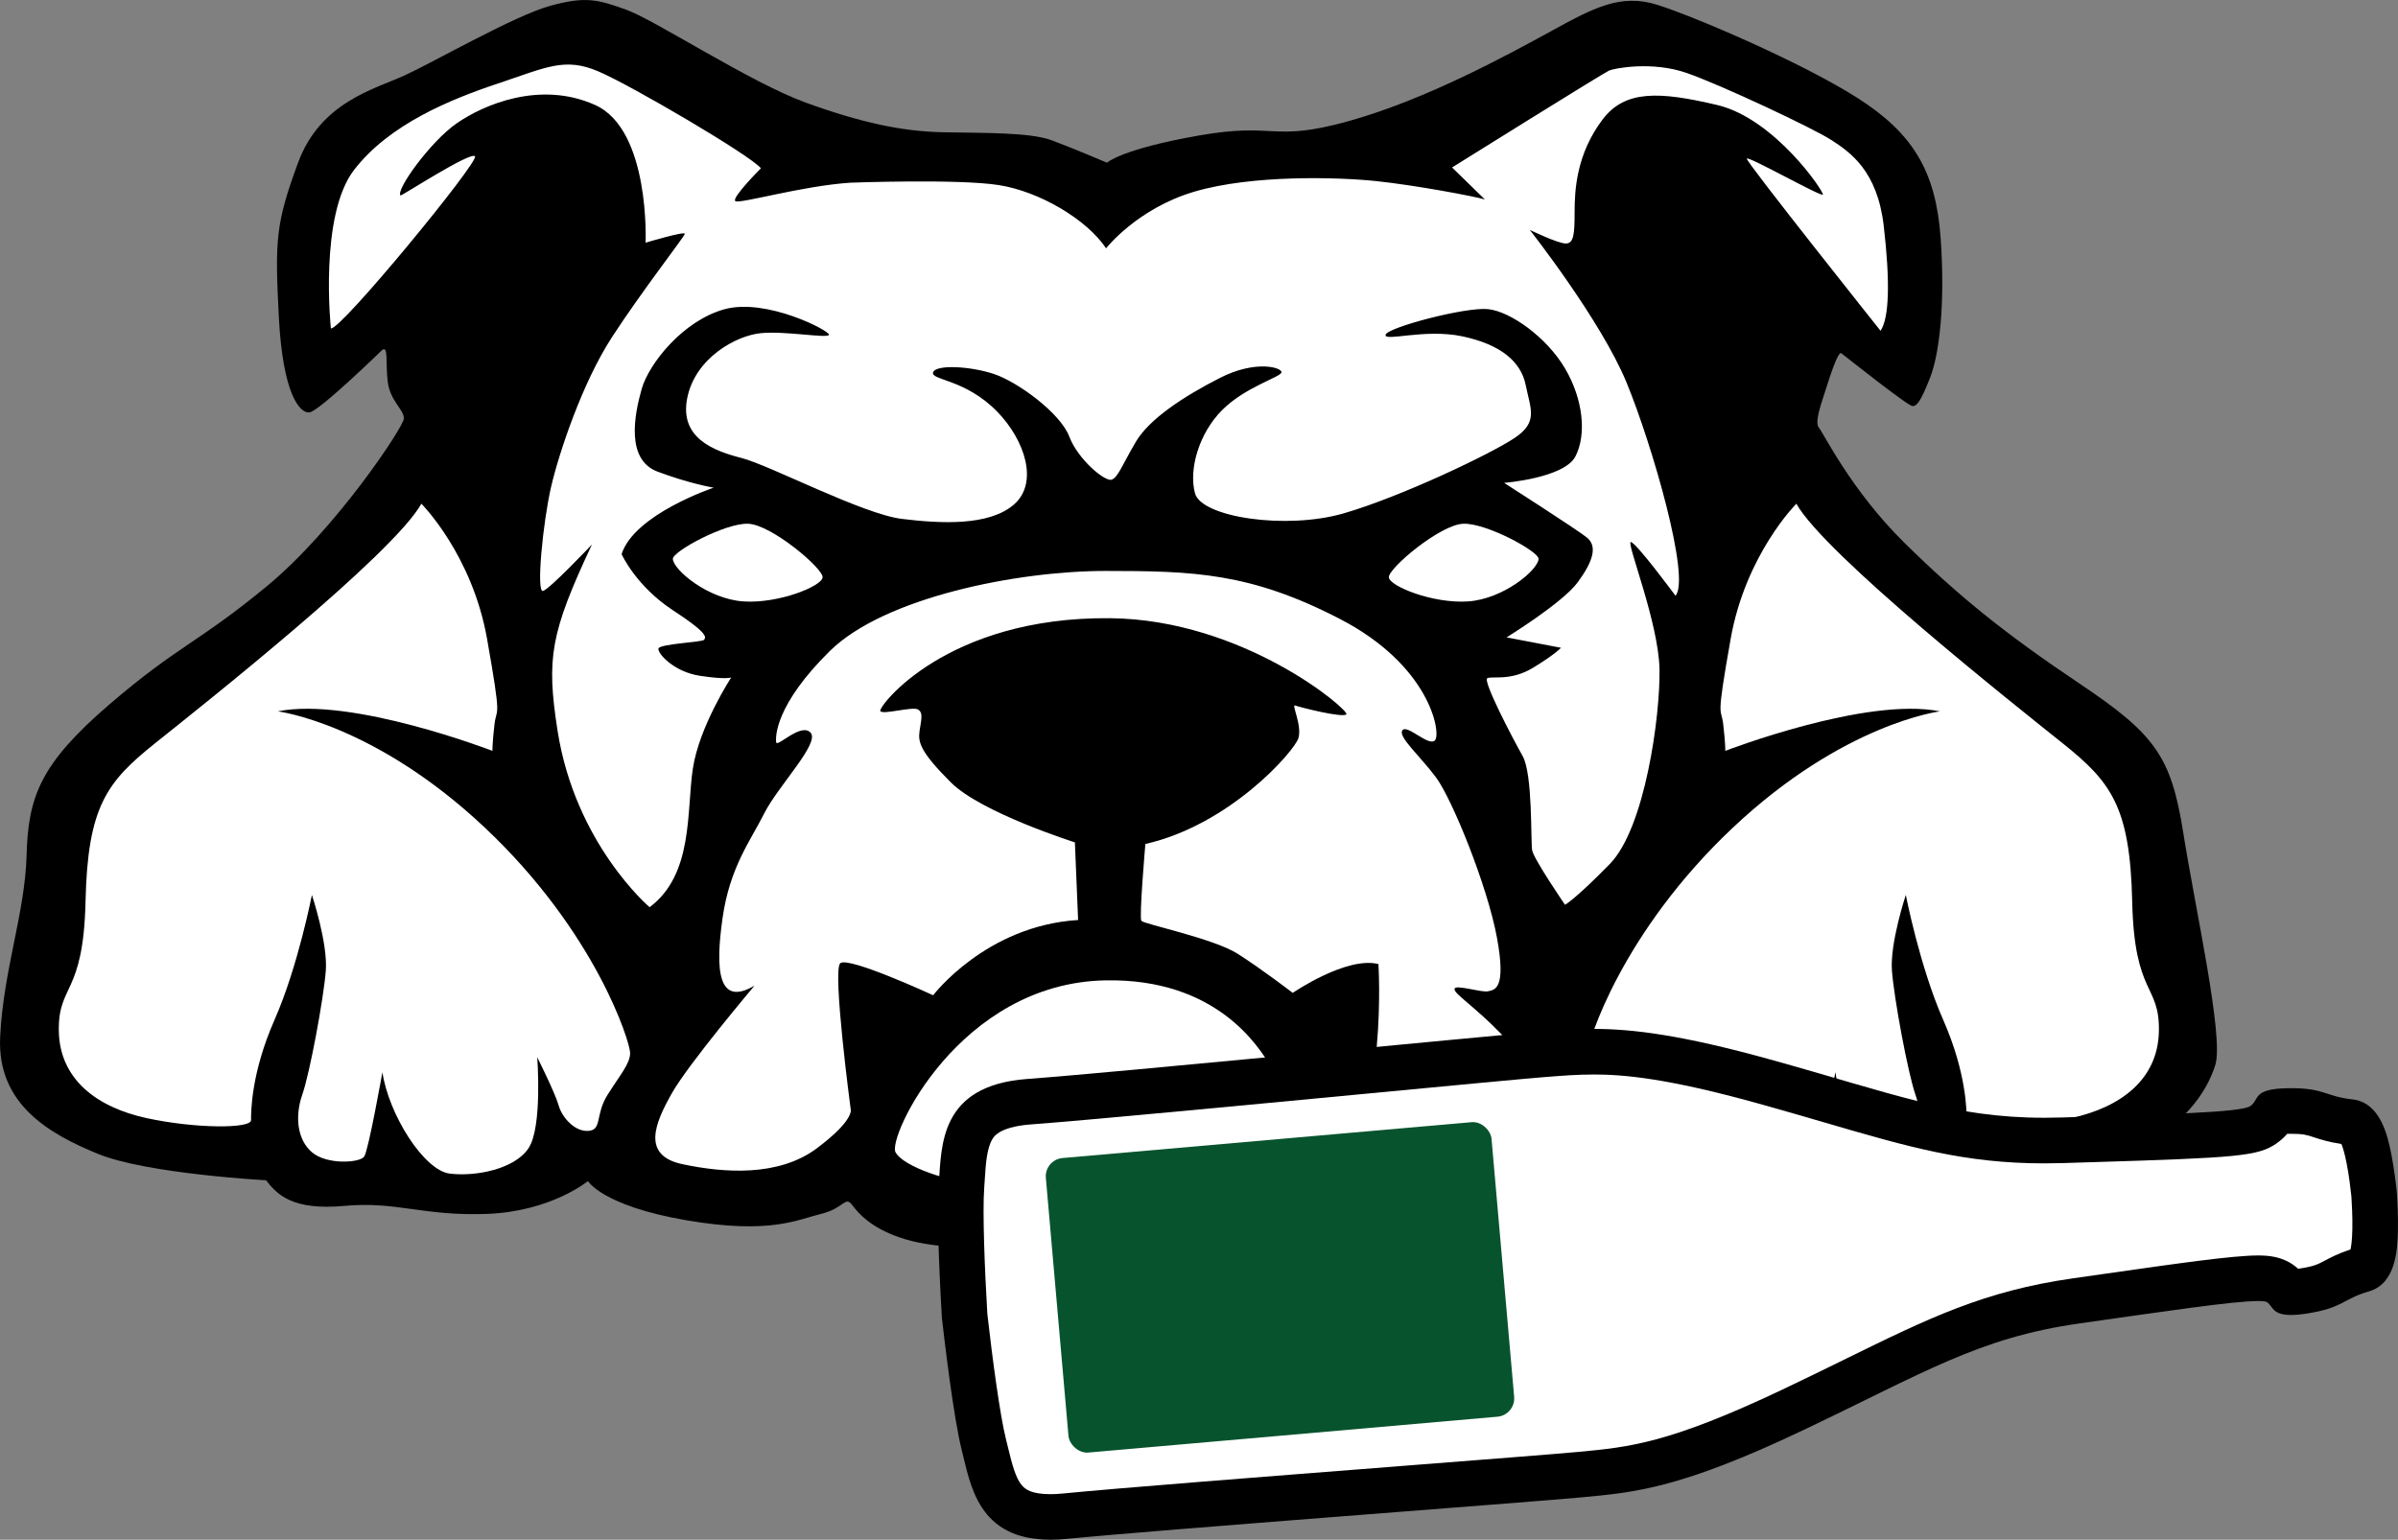
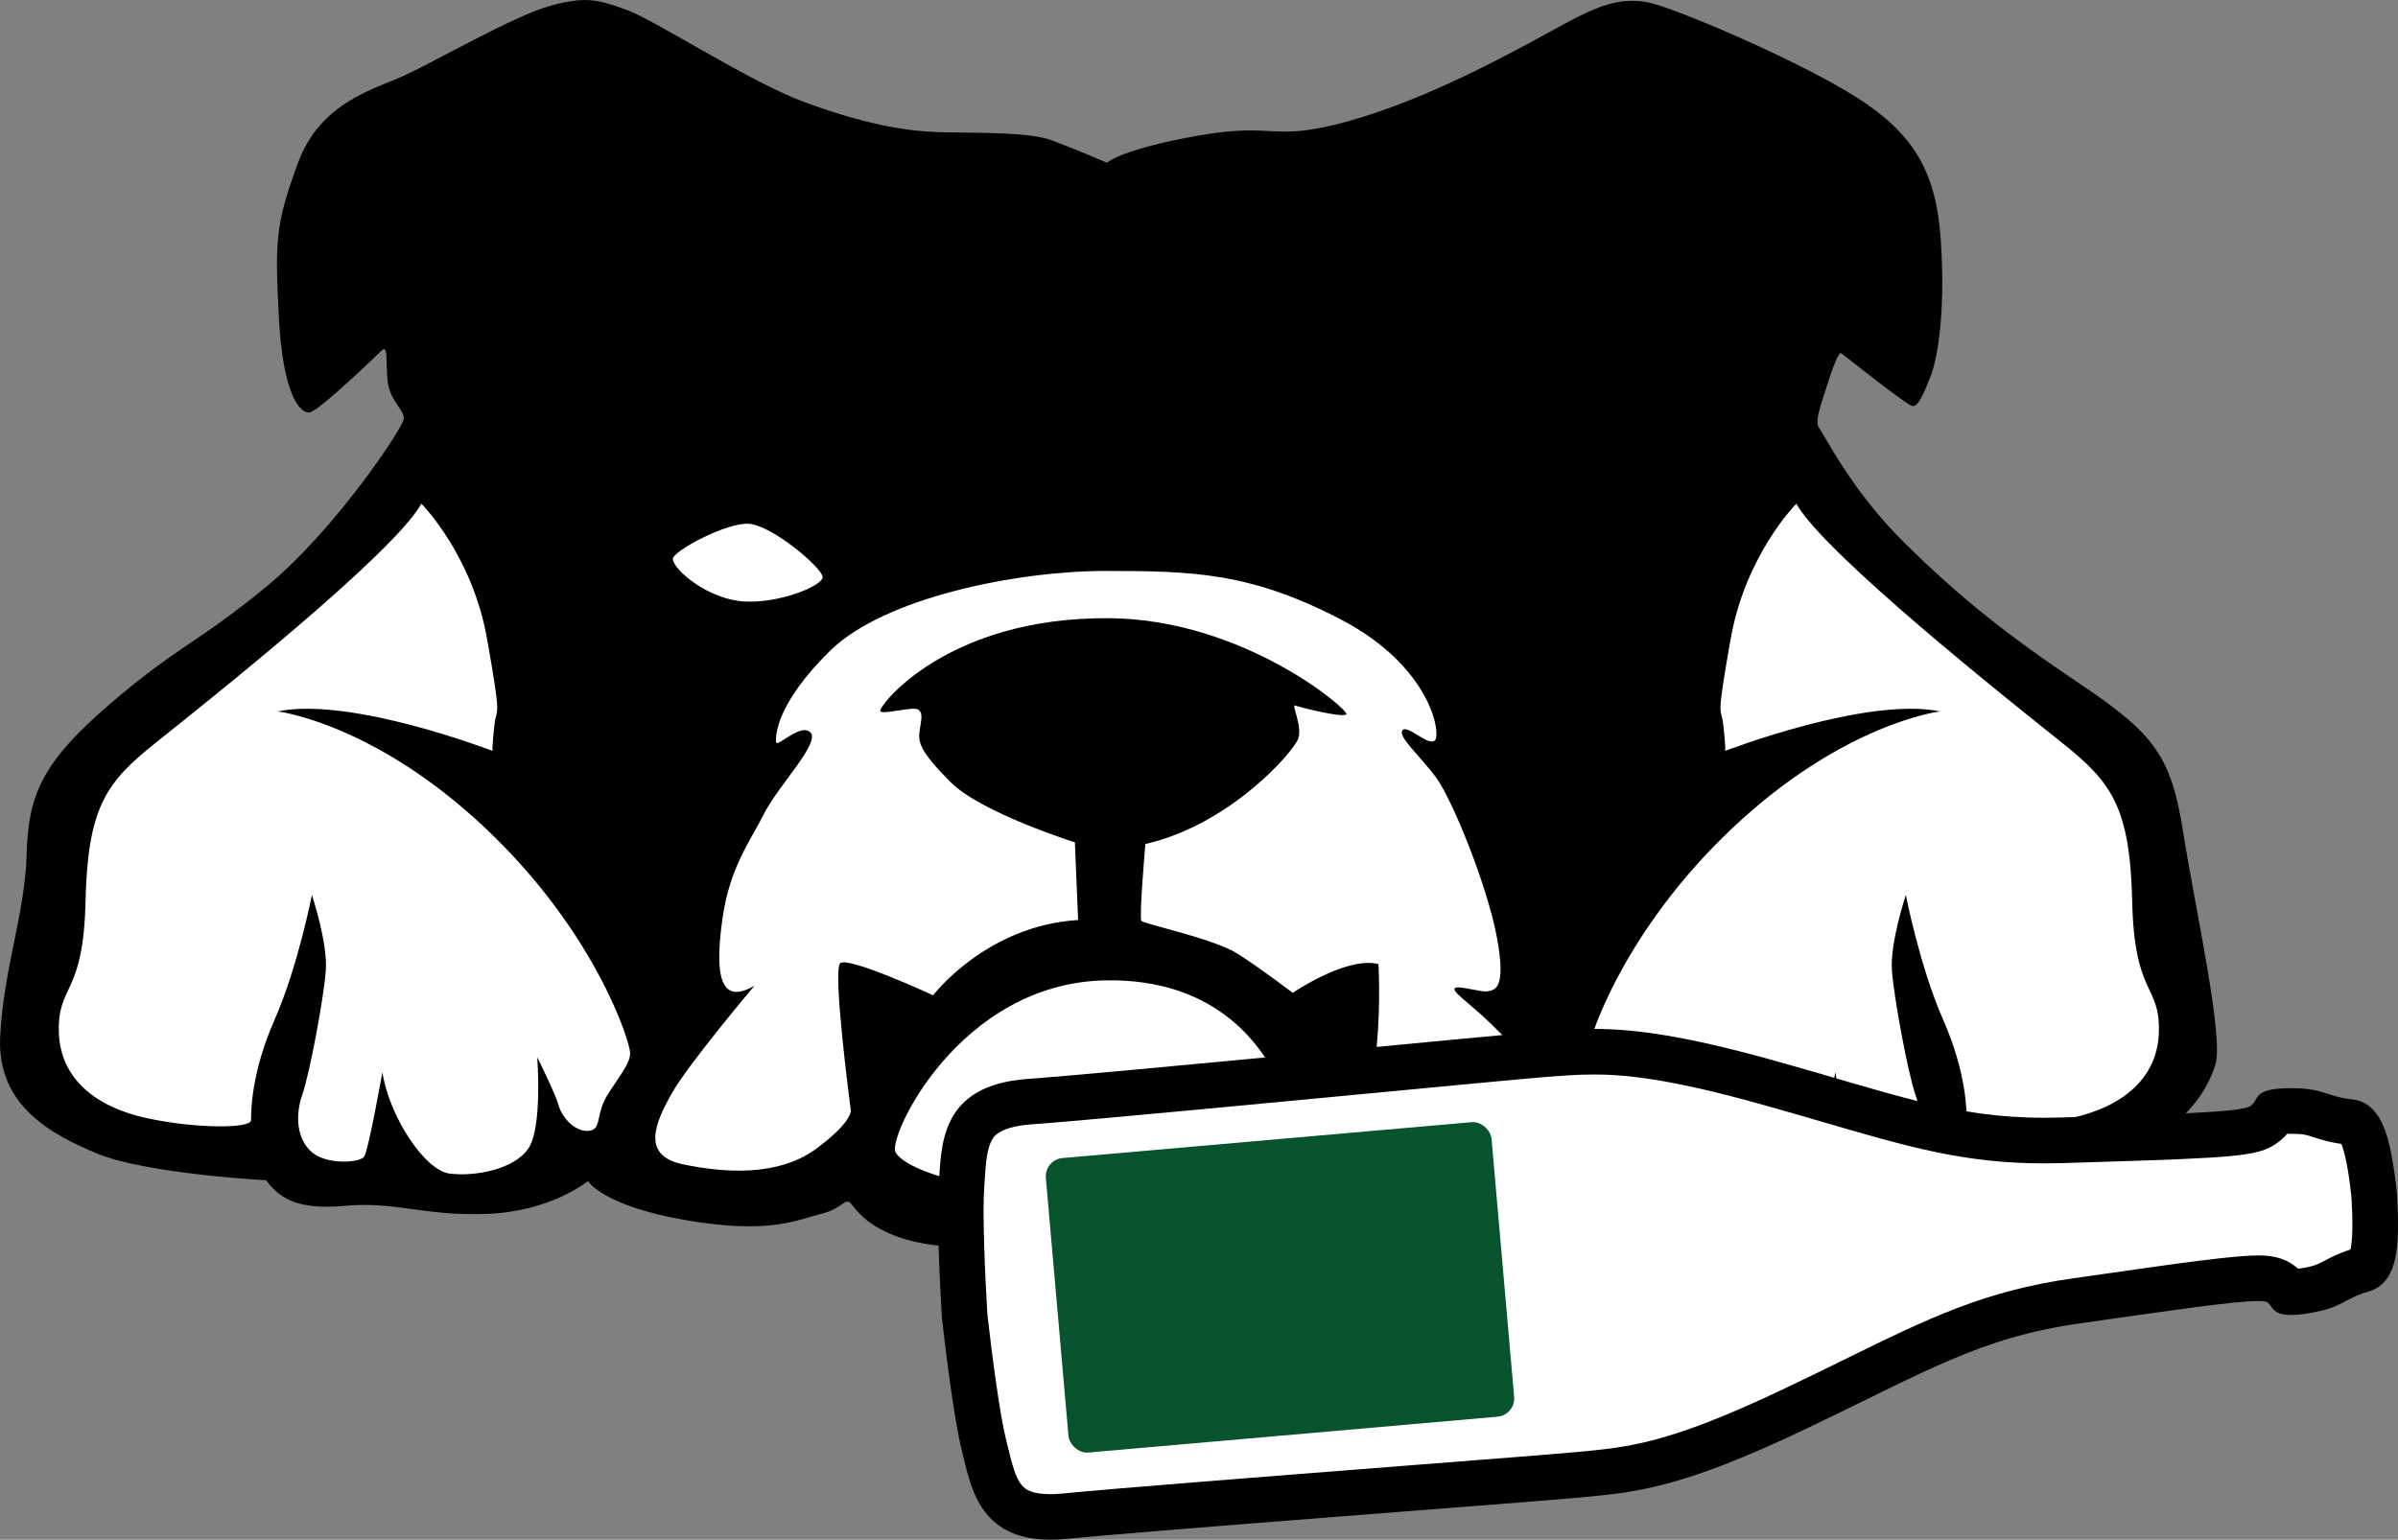
<svg xmlns="http://www.w3.org/2000/svg" id="Calque_2" data-name="Calque 2" viewBox="0 0 1149.7 738.44">
  <rect x="0" y="0" width="1149.7" height="738.44" fill="#808080" stroke="none" />
  <defs>
    <style>
      .cls-1 {
        fill: #fff;
      }

      .cls-2 {
        fill: #07532d;
      }
    </style>
  </defs>
  <g id="Calque_2-2" data-name="Calque 2">
    <g>
      <path d="M183.22,167.86s-30.33,29.56-34.94,29.95-12.67-8.83-14.59-45.69-1.54-44.92,9.22-74.1,36.86-35.32,51.07-41.85c14.21-6.53,52.99-28.8,69.88-33.4,16.89-4.61,22.65-3.07,36.48,1.92,13.82,4.99,59.51,34.94,86.01,44.54s46.08,13.82,66.04,14.21c19.97.38,41.47,0,51.83,3.84,10.37,3.84,26.49,10.75,26.49,10.75,0,0,6.91-6.53,44.16-13.05,37.24-6.53,34.56,3.46,71.8-6.91,37.24-10.37,76.41-31.87,96.76-43s33.4-18.43,51.45-12.67c18.05,5.76,69.11,27.65,95.61,44.54,26.49,16.89,37.63,34.94,39.93,67.19,2.3,32.25-.77,56.06-4.99,66.81-4.22,10.75-6.14,13.82-8.45,13.82s-32.64-24.19-34.17-25.34-5.38,10.75-7.3,16.89c-1.92,6.14-5.76,16.13-3.46,18.81,2.3,2.69,15.36,29.95,41.08,55.29,25.73,25.34,48,43.39,84.09,67.58,36.09,24.19,43.77,34.94,49.53,71.42,5.76,36.48,19.58,97.91,15.36,111.35-4.22,13.44-15.74,30.72-42.62,41.85-26.88,11.13-45.31,8.45-66.81,10.37-21.5,1.92-21.89,12.29-33.79,13.82-11.9,1.54-39.16,1.92-55.29,1.92s-25.73,7.3-43.39,3.07c-17.66-4.22-38.4-15.36-41.08-14.59s-11.13,9.98-17.28,12.29c0,0-38.01,13.05-72.57,13.05s-36.09-2.69-59.13,0c-23.04,2.69-80.25,9.6-122.48,7.68s-60.42-1.13-76.79-6.91c-13.05-4.61-18.81-10.75-22.27-15.36s-3.84,1.54-14.97,4.22-24.19,9.98-64.51,3.07c-40.32-6.91-47.23-18.81-47.23-18.81,0,0-17.66,14.59-48.38,15.74s-43.39-6.14-68.34-3.84c-24.96,2.3-32.25-5.38-37.63-12.29,0,0-57.21-3.07-80.63-12.67-23.42-9.6-48.38-23.81-46.84-56.06,1.54-32.25,11.9-59.13,12.67-87.16.77-28.03,6.53-43.77,39.55-72.18,33.02-28.41,42.62-29.56,75.64-56.83,33.02-27.26,65.27-76.02,65.66-80.25s-6.53-8.45-7.68-17.66c-1.15-9.22.38-17.66-2.69-15.36Z" />
-       <path class="cls-1" d="M158.64,157.49s-5.76-54.14,11.13-76.02c16.89-21.89,46.08-33.79,69.11-41.47,23.04-7.68,31.87-12.67,48-5.76,16.13,6.91,72.95,40.32,77.94,46.46,0,0-14.21,14.21-12.29,15.74s31.87-7.3,55.29-8.83c0,0,51.45-1.92,71.03,1.15,19.58,3.07,42.24,16.51,51.45,30.33,0,0,14.97-19.2,42.62-27.26s68.34-6.91,86.78-4.99c18.43,1.92,47.23,7.3,52.22,8.83l-15.74-15.36s72.57-45.31,75.26-46.46,20.73-4.61,37.24,1.15c16.51,5.76,60.67,26.49,69.5,32.25,8.83,5.76,21.89,14.59,24.96,41.08s2.69,44.16-1.54,50.3c0,0-64.51-81.02-64.12-82.55.38-1.54,35.71,18.43,36.48,17.28s-23.04-36.48-50.68-43c-27.65-6.53-44.16-7.3-54.91,6.91-12.67,16.74-13.44,34.17-13.44,44.54s-.38,14.97-4.22,14.97-17.28-6.53-17.28-6.53c0,0,34.17,43.39,46.46,73.34,12.29,29.95,30.72,93.69,23.42,102.13,0,0-19.58-26.49-21.5-25.73s13.44,38.78,13.82,61.05c.38,22.27-6.91,76.02-23.81,93.3-16.89,17.28-21.5,19.58-21.5,19.58,0,0-14.97-21.89-15.74-26.11s.38-36.48-4.61-45.31c-4.99-8.83-19.2-36.09-16.89-37.24s11.13,1.54,21.89-4.99c10.75-6.53,13.44-9.6,13.44-9.6l-26.11-4.99s26.88-16.51,34.17-26.49c7.3-9.98,9.6-17.28,4.22-21.5s-39.55-26.11-39.55-26.11c0,0,28.8-2.3,34.17-12.67,5.38-10.37,3.84-27.26-4.99-42.24-8.83-14.97-26.11-27.26-36.86-28.41s-48.38,8.83-49.15,12.29c-.77,3.46,18.81-3.07,36.86.77,18.05,3.84,28.03,11.9,30.33,23.42,2.3,11.52,6.14,17.66-5.38,25.34-11.52,7.68-54.14,28.03-81.78,36.09-27.65,8.06-68.34,1.92-71.42-9.6-3.07-11.52,1.92-28.8,13.05-39.93,11.13-11.13,28.03-15.74,28.41-18.05.38-2.3-12.29-6.14-29.56,2.69s-33.79,19.58-40.32,30.72c-6.53,11.13-8.45,16.89-11.52,18.05s-16.13-9.6-20.35-20.73-24.57-26.11-36.09-29.95c-11.52-3.84-28.03-4.61-29.18-.77s15.36,3.07,30.72,18.81c13.36,13.69,19.97,34.17,8.06,44.54-11.9,10.37-34.94,9.22-53.75,6.91-18.81-2.3-63.35-25.73-76.79-29.18s-29.95-9.6-26.11-28.8c3.84-19.2,23.42-29.95,35.32-31.1,11.9-1.15,32.25,2.69,32.64.77s-29.95-17.66-49.91-12.29c-19.97,5.38-36.48,26.11-39.93,38.4-3.46,12.29-7.68,33.79,7.68,39.55,15.36,5.76,26.88,7.68,26.88,7.68,0,0-38.01,12.67-44.16,31.87,0,0,6.91,15.36,24.57,26.88,17.66,11.52,15.74,13.05,14.97,14.21s-21.5,1.92-21.89,4.22,7.3,11.13,19.97,13.05,14.97.77,14.97.77c0,0-15.36,23.42-18.43,43.77-3.07,20.35.38,50.68-20.73,66.43,0,0-35.71-30.33-44.16-84.86-5.35-34.55-3.46-46.46,16.51-89.08,0,0-19.97,21.12-23.42,22.27-3.46,1.15,0-33.4,3.84-49.91,3.84-16.51,14.97-49.91,29.18-71.8,14.21-21.89,34.56-48,34.94-49.53s-18.81,4.22-18.81,4.22c0,0,2.3-54.14-24.19-66.04-26.49-11.9-53.75,0-66.43,8.83-12.67,8.83-29.34,32.1-26.88,34.56.38.38,33.4-21.12,35.71-18.81s-64.89,84.09-69.11,82.55Z" />
      <path class="cls-1" d="M322.59,268.07c-.25-3.53,24.96-17.28,36.09-16.89,11.13.38,36.09,21.5,35.71,25.73s-21.12,12.67-38.01,11.52c-16.89-1.15-33.4-14.97-33.79-20.35Z" />
-       <path class="cls-1" d="M737.66,268.07c.25-3.53-24.96-17.28-36.09-16.89-11.13.38-36.09,21.5-35.71,25.73.38,4.22,21.12,12.67,38.01,11.52,16.89-1.15,33.4-14.97,33.79-20.35Z" />
      <path class="cls-1" d="M422.04,341.02c-1.15-1.92,31.48-45.31,110.2-44.54,64.14.63,114.8,44.16,113.27,46.08-1.54,1.92-22.65-3.46-24.57-4.22s3.46,9.6,1.54,15.74-32.64,41.47-73.34,50.68c0,0-3.07,35.32-1.92,36.86s34.56,8.45,46.08,15.74c11.52,7.3,26.49,18.81,26.49,18.81,0,0,25.73-17.66,41.08-13.82,0,0,1.15,17.66-.77,39.16s-5.38,47.61,24.96,56.44c30.33,8.83,66.43,4.22,63.74-13.82s-16.13-34.94-29.18-48.38c-13.05-13.44-22.65-19.2-22.27-21.5s13.05,1.92,16.13,1.15,8.83-.77,4.22-25.73c-4.61-24.96-21.5-66.43-29.18-76.79s-18.43-19.58-16.13-22.65c2.3-3.07,13.05,8.45,15.74,4.61s-2.69-35.71-45.69-57.98c-43-22.27-70.26-23.04-112.5-23.04s-105.97,12.67-132.08,38.4-26.11,41.08-25.73,43.77,11.9-9.6,16.51-4.61c4.61,4.99-15.74,25.73-22.27,38.78-6.53,13.05-16.51,25.73-19.97,50.3-3.46,24.57-2.3,42.62,15.36,32.25,0,0-31.48,37.24-39.55,51.45-8.06,14.21-14.97,29.95,4.99,34.17,19.97,4.22,46.08,6.14,64.51-7.68,18.43-13.82,16.13-18.81,16.13-18.81,0,0-8.83-66.43-4.99-69.88,3.84-3.46,44.54,15.36,44.54,15.36,0,0,25.34-33.4,69.5-36.09l-1.54-37.24s-44.92-14.21-59.51-28.8c-14.59-14.59-15.74-19.2-14.97-24.57.77-5.38,1.92-8.83-.77-10.37-2.69-1.54-16.89,2.69-18.05.77Z" />
      <path class="cls-1" d="M202.03,241.58s24.32,24.32,31.48,64.76c7.17,40.44,4.61,32.25,3.58,40.96-1.02,8.7-1.02,12.8-1.02,12.8,0,0-67.58-26.11-102.9-18.94,0,0,46.08,5.63,99.32,55.8,53.24,50.17,69.62,102.9,69.62,108.02s-4.61,10.24-10.75,19.97c-6.14,9.73-2.56,16.89-9.22,17.41-6.66.51-12.8-6.66-14.33-12.29-1.54-5.63-10.24-23.04-10.24-23.04,0,0,2.56,33.28-4.1,43.52s-25.6,13.82-37.88,12.29c-12.29-1.54-29.18-28.16-32.25-48.63,0,0-6.66,37.37-8.7,40.44-2.05,3.07-17.92,4.1-25.09-2.05-7.17-6.14-8.19-17.41-4.61-27.65,3.58-10.24,10.24-46.08,11.26-59.39,1.02-13.31-6.66-36.35-6.66-36.35,0,0-6.66,34.3-17.92,59.9s-11.26,44.03-11.26,48.12-26.62,4.1-50.17-1.02c-23.55-5.12-41.47-18.43-41.98-41.47-.51-23.04,11.77-16.89,12.8-62.46,1.02-45.56,10.24-57.34,33.28-75.77,23.04-18.43,114.16-90.61,127.73-114.93Z" />
      <path class="cls-1" d="M861.24,241.58s-24.32,24.32-31.48,64.76c-7.17,40.44-4.61,32.25-3.58,40.96,1.02,8.7,1.02,12.8,1.02,12.8,0,0,67.58-26.11,102.9-18.94,0,0-46.08,5.63-99.32,55.8-53.24,50.17-69.62,102.9-69.62,108.02,0,5.12,4.61,10.24,10.75,19.97,6.14,9.73,2.56,16.89,9.22,17.41,6.66.51,12.8-6.66,14.33-12.29s10.24-23.04,10.24-23.04c0,0-2.56,33.28,4.1,43.52,6.66,10.24,25.6,13.82,37.88,12.29,12.29-1.54,29.18-28.16,32.25-48.63,0,0,6.66,37.37,8.7,40.44,2.05,3.07,17.92,4.1,25.09-2.05,7.17-6.14,8.19-17.41,4.61-27.65-3.58-10.24-10.24-46.08-11.26-59.39-1.02-13.31,6.66-36.35,6.66-36.35,0,0,6.66,34.3,17.92,59.9s11.26,44.03,11.26,48.12c0,4.1,26.62,4.1,50.17-1.02,23.55-5.12,41.47-18.43,41.98-41.47s-11.77-16.89-12.8-62.46c-1.02-45.56-10.24-57.34-33.28-75.77-23.04-18.43-114.16-90.61-127.73-114.93Z" />
      <path class="cls-1" d="M429.34,552.59c-3.84-7.17,30.47-81.07,100.6-82.42,53.24-1.02,73.46,31.74,79.1,40.96,5.63,9.22,24.57,34.56,23.04,41.47-1.54,6.91-18.69,14.85-46.33,15.87-27.65,1.02-47.61-1.54-67.07-1.02-19.45.51-39.93.51-51.19,0-11.26-.51-34.3-7.68-38.14-14.85Z" />
    </g>
    <g>
      <path d="M763.84,493.45c-8.92,0-16.77.65-25.05,1.31-25.71,2.04-203.97,19.59-246.27,22.7-42.3,3.11-41.04,32.15-42.44,50.44-1.23,16.2.95,54.76,1.46,63.35h-.04s.03.3.1.86c.03.56.05.86.05.86h.04c.97,8.54,5.44,46.91,9.44,62.65,4.21,16.59,7.76,42.82,42.54,42.82,2.48,0,5.11-.13,7.92-.41,42.21-4.2,220.83-17.5,246.51-19.9,25.68-2.41,47.26-4.16,105.88-31.99,58.62-27.83,84.54-44.56,133.04-51.44,40.5-5.74,73.76-10.74,85.61-10.74,2.34,0,3.85.2,4.41.62,2.75,2.08,2.44,6.07,11.34,6.07,2.1,0,4.71-.22,8-.75,17.22-2.74,16.57-6.84,29.42-10.57,12.86-3.73,13.66-19.83,13.86-29.11.15-6.95-.26-14.31-.48-17.56h.02s-.03-.31-.08-.86c-.04-.55-.06-.86-.06-.86h-.02c-.34-3.24-1.2-10.56-2.54-17.38-1.79-9.11-5.34-24.83-18.65-26.3-12.91-1.42-13.35-5.37-29.29-5.37-.49,0-.99,0-1.51.01-17.43.25-13.63,5.44-18.14,8.57-4.51,3.13-41.46,3.93-90.42,5.47-2.84.09-5.61.13-8.32.13-44.06,0-72.68-11.63-131.58-27.98-42.39-11.76-65.95-14.64-84.74-14.64h0Z" />
      <path class="cls-1" d="M763.84,515.31c14.34,0,34.93,1.65,78.9,13.85,11.81,3.28,22.69,6.45,32.31,9.26,40.29,11.75,66.91,19.52,105.12,19.52,2.92,0,5.95-.05,9-.14l14.52-.45c68.46-2.11,78.88-2.81,87.67-8.91,1.96-1.36,3.68-2.89,5.22-4.66.24,0,.5-.01.78-.02.41,0,.81,0,1.19,0,5.73,0,7.29.51,10.72,1.63,3.12,1.02,7.24,2.36,13.29,3.24.59,1.42,1.51,4.17,2.49,9.17,1.19,6.03,1.96,12.74,2.24,15.41l.09.99c.18,2.68.57,9.44.43,15.56-.11,5.06-.54,7.93-.87,9.45-5.83,1.92-9.66,3.95-12.55,5.48-3.15,1.67-4.88,2.59-11.44,3.63-.39.06-.75.12-1.09.16-.54-.47-1.09-.93-1.67-1.36-5.87-4.42-12.17-5.02-17.56-5.02-11.88,0-37.68,3.68-73.39,8.78-4.95.71-10.06,1.44-15.29,2.18-42.65,6.05-69.1,19.03-109.13,38.68-8.95,4.4-19.1,9.38-30.22,14.66-54.44,25.84-73.5,27.62-97.64,29.88l-.9.08c-10.03.94-44.55,3.63-84.52,6.74l-.71.06-.33.03c-60.37,4.7-135.51,10.55-161.07,13.09-2.03.2-3.96.3-5.76.3-9.06,0-12.11-2.24-13.9-4.43-2.84-3.47-4.54-9.86-6.46-17.84-.34-1.4-.66-2.76-1-4.06-2.84-11.21-6.57-39.13-8.89-59.67l-.06-.71c-1.23-20.63-2.36-48.77-1.48-60.3.1-1.34.19-2.74.28-4.19.44-6.87.93-14.65,3.61-19.04.48-.79,1.21-1.98,3.33-3.28,2.3-1.4,6.77-3.19,15.02-3.8,25.64-1.89,100.65-9.02,160.93-14.75,40.41-3.84,75.32-7.16,85.46-7.96l.93-.07c7.53-.6,14.65-1.16,22.4-1.16" />
      <rect class="cls-2" x="506.4" y="546.55" width="214.5" height="141.79" rx="8.8" ry="8.8" transform="translate(-51.54 55.91) rotate(-5.01)" />
    </g>
  </g>
</svg>